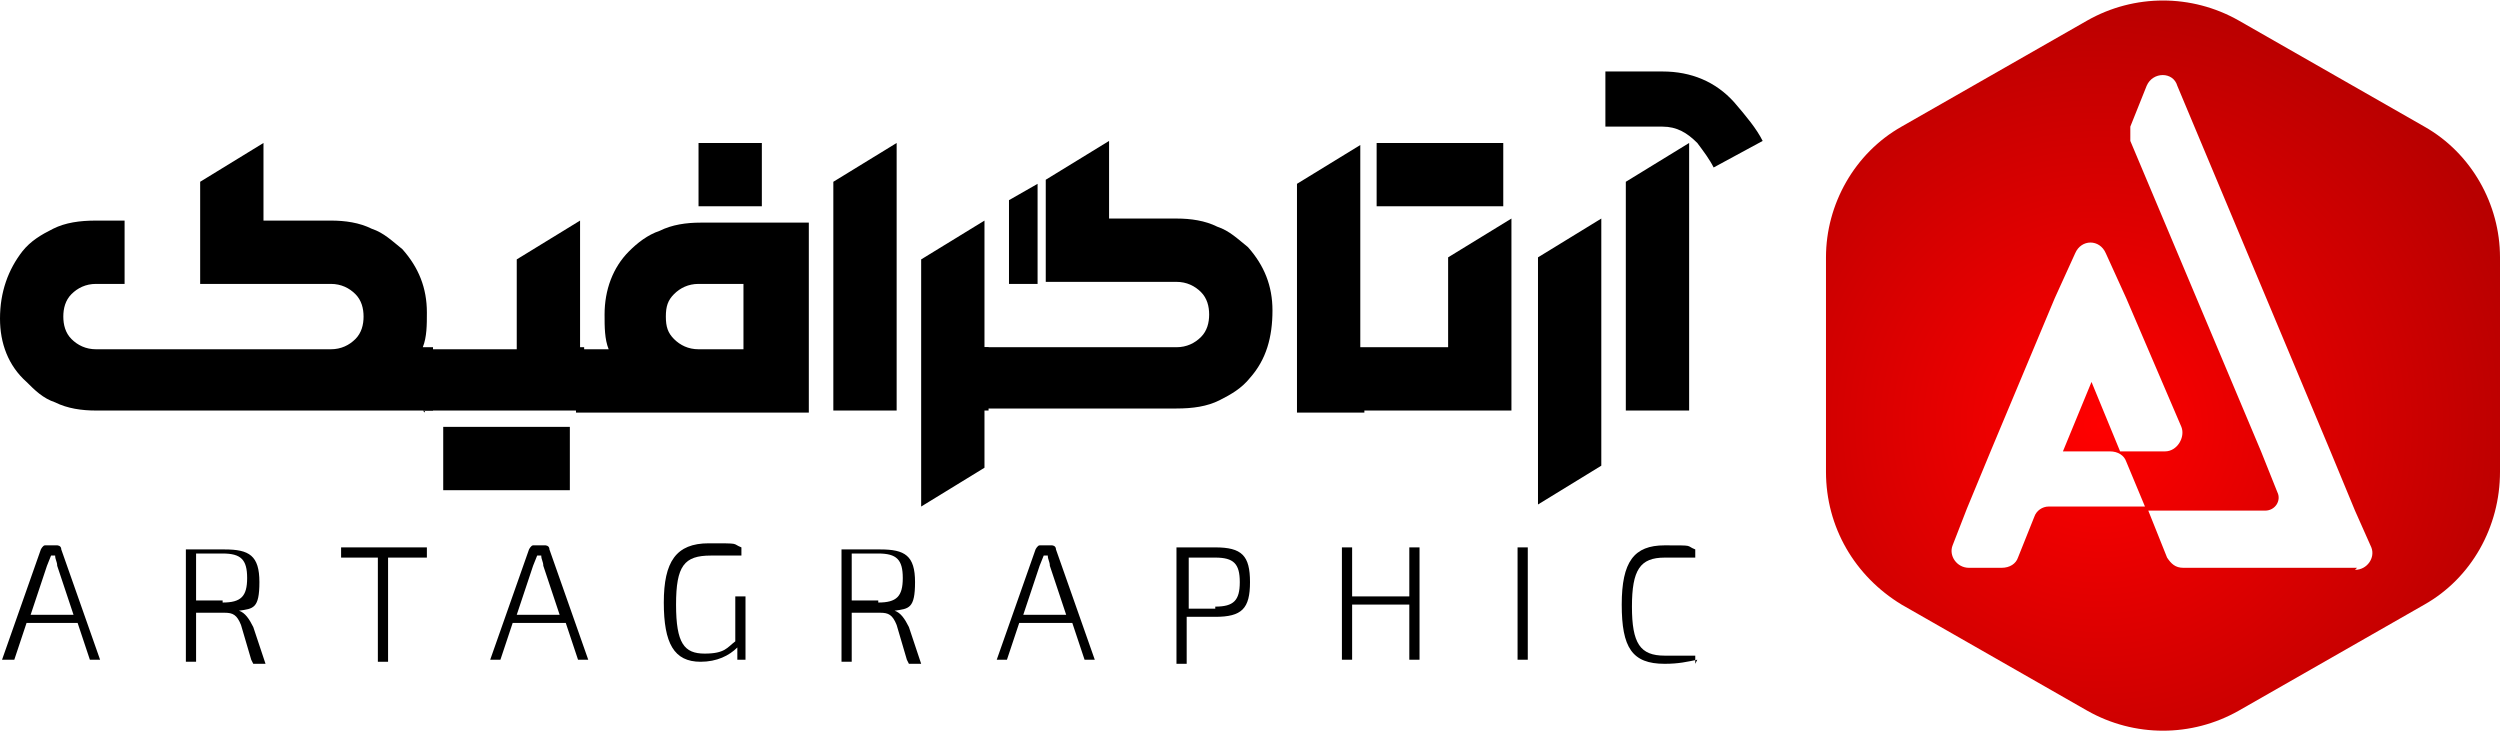
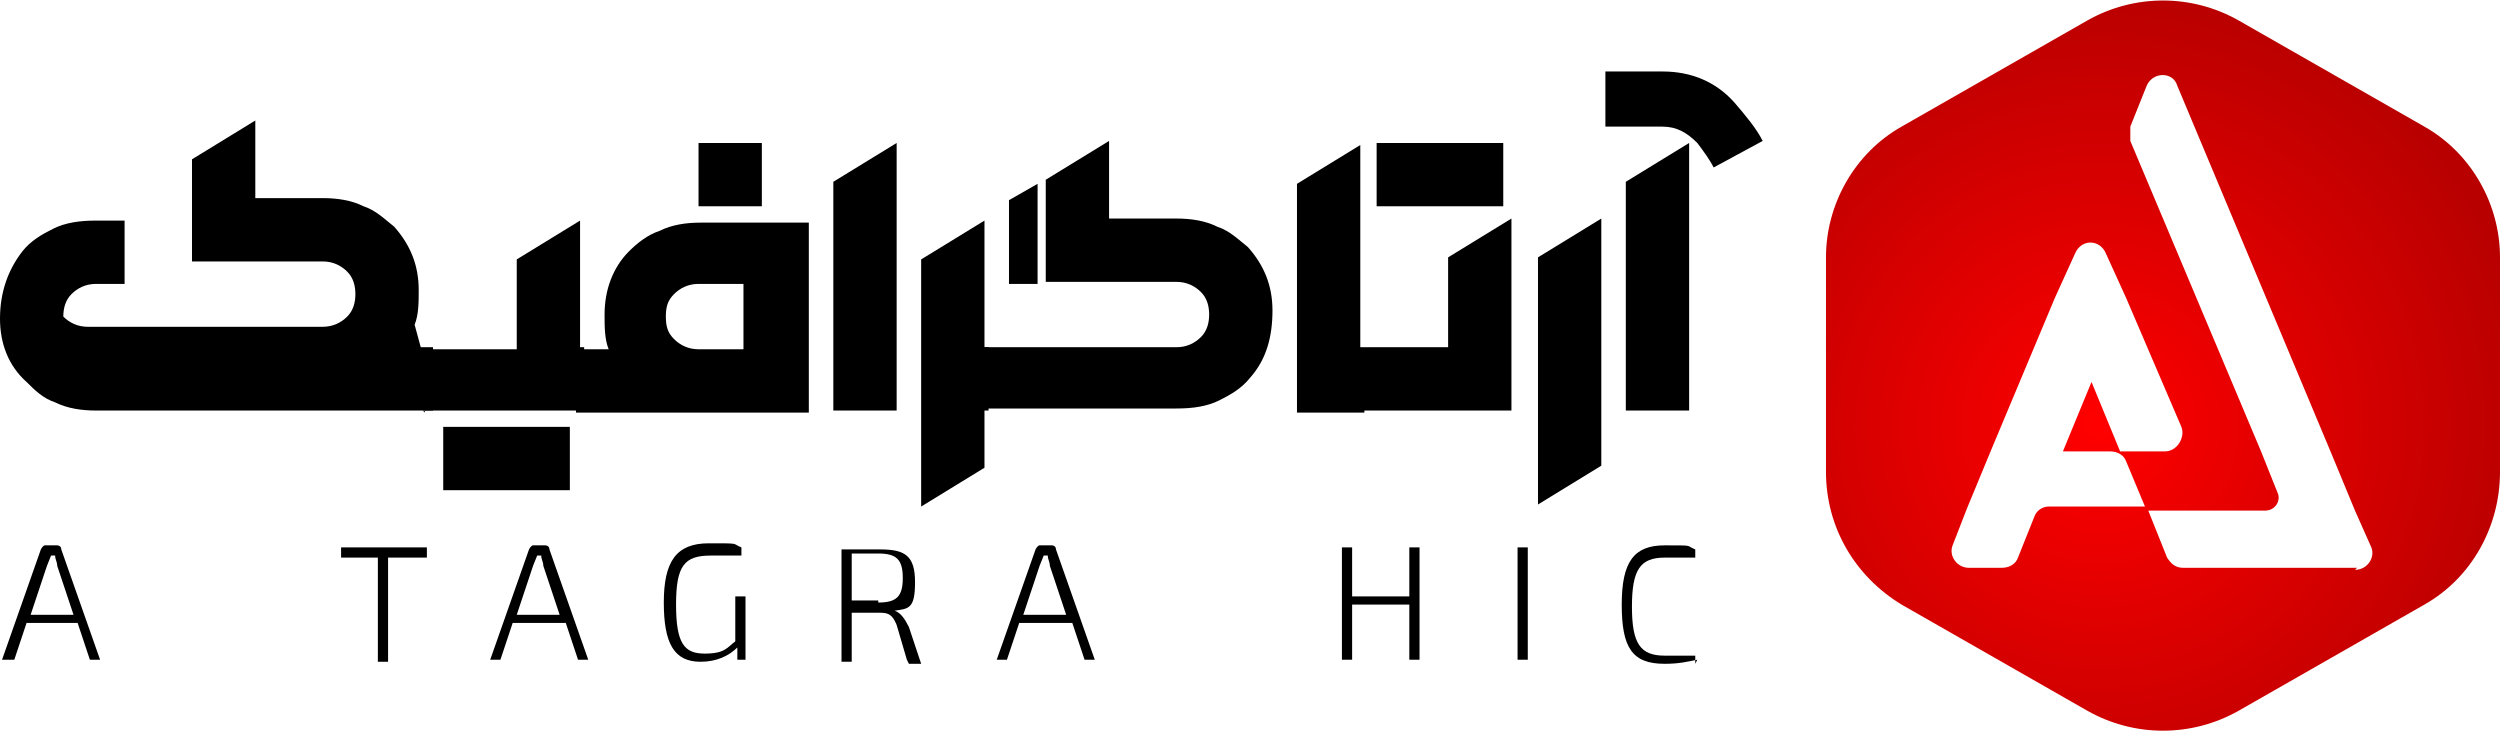
<svg xmlns="http://www.w3.org/2000/svg" id="Layer_2" version="1.1" viewBox="0 0 122.4 35.8">
  <defs>
    <style>
      .st0 {
        fill: url(#radial-gradient);
      }
    </style>
    <radialGradient id="radial-gradient" cx="102.8" cy="20.8" fx="102.8" fy="20.8" r="21.5" gradientUnits="userSpaceOnUse">
      <stop offset="0" stop-color="red" />
      <stop offset="1" stop-color="#b80000" />
    </radialGradient>
  </defs>
  <path class="st0" d="M118.7,6.2l-9.1-5.2c-2.3-1.3-5.1-1.3-7.4,0l-9.1,5.2c-2.3,1.3-3.7,3.8-3.7,6.4v10.5c0,2.7,1.4,5.1,3.7,6.5l9.1,5.2c2.3,1.3,5.1,1.3,7.4,0l9.1-5.2c2.3-1.3,3.7-3.8,3.7-6.5v-10.5c0-2.6-1.4-5.1-3.7-6.4ZM115.4,27.8h-8.5c-.4,0-.6-.2-.8-.5l-1-2.5h-4.8c-.3,0-.6.2-.7.5l-.8,2c-.1.3-.4.5-.8.5h-1.6c-.6,0-1-.6-.8-1.1l.7-1.8,1.2-2.9,3.1-7.4,1-2.2c.3-.7,1.2-.7,1.5,0l1,2.2,2.7,6.3c.2.5-.2,1.2-.8,1.2h-2.2l-1.4-3.4-1.4,3.4h2.3c.4,0,.7.2.8.5l1,2.4h5.8c.5,0,.8-.5.6-.9l-.8-2-6.4-15.2c0-.2,0-.5,0-.7l.8-2c.3-.7,1.3-.7,1.5,0l7.5,17.9,1.2,2.9.8,1.8c.2.5-.2,1.1-.8,1.1Z" />
  <g>
-     <path d="M20.6,17h.6v3.1H4.7c-.7,0-1.4-.1-2-.4-.6-.2-1-.6-1.4-1C.4,17.9,0,16.8,0,15.6c0-1.3.4-2.4,1.1-3.3.4-.5.9-.8,1.5-1.1.6-.3,1.3-.4,2.1-.4h1.4v3.1h-1.4c-.5,0-.9.2-1.2.5-.3.3-.4.7-.4,1.1s.1.8.4,1.1c.3.3.7.5,1.2.5h11.5c.5,0,.9-.2,1.2-.5.3-.3.4-.7.4-1.1s-.1-.8-.4-1.1c-.3-.3-.7-.5-1.2-.5h-6.4v-5l3.1-1.9v3.8h3.3c.7,0,1.4.1,2,.4.6.2,1,.6,1.5,1,.8.9,1.2,1.9,1.2,3.1,0,.6,0,1.2-.2,1.7Z" />
+     <path d="M20.6,17h.6v3.1H4.7c-.7,0-1.4-.1-2-.4-.6-.2-1-.6-1.4-1C.4,17.9,0,16.8,0,15.6c0-1.3.4-2.4,1.1-3.3.4-.5.9-.8,1.5-1.1.6-.3,1.3-.4,2.1-.4h1.4v3.1h-1.4c-.5,0-.9.2-1.2.5-.3.3-.4.7-.4,1.1c.3.3.7.5,1.2.5h11.5c.5,0,.9-.2,1.2-.5.3-.3.4-.7.4-1.1s-.1-.8-.4-1.1c-.3-.3-.7-.5-1.2-.5h-6.4v-5l3.1-1.9v3.8h3.3c.7,0,1.4.1,2,.4.6.2,1,.6,1.5,1,.8.9,1.2,1.9,1.2,3.1,0,.6,0,1.2-.2,1.7Z" />
    <path d="M20.8,20.2v-3.1h4.5v-4.4l3.1-1.9v6.2h.2v3.1h-7.9ZM27.9,20.9v3.1h-6.2v-3.1h6.2Z" />
    <path d="M39.6,10.8v9.4h-11.4v-3.1h1.6c-.2-.5-.2-1.1-.2-1.7,0-1.2.4-2.3,1.2-3.1.4-.4.9-.8,1.5-1,.6-.3,1.3-.4,2-.4h5.3ZM36.4,13.9h-2.2c-.5,0-.9.2-1.2.5-.3.3-.4.6-.4,1.1s.1.8.4,1.1c.3.3.7.5,1.2.5h2.2v-3.1ZM34.2,10.1v-3.1h3.1v3.1h-3.1Z" />
    <path d="M40.8,8.9l3.1-1.9v13.1h-3.1v-11.2Z" />
    <path d="M48.2,17h.2v3.1h-.2v2.8l-3.1,1.9v-12.1l3.1-1.9v6.3Z" />
    <path d="M47.9,17h9.7c.5,0,.9-.2,1.2-.5.3-.3.4-.7.4-1.1s-.1-.8-.4-1.1c-.3-.3-.7-.5-1.2-.5h-6.4v-5l3.1-1.9v3.8h3.3c.7,0,1.4.1,2,.4.6.2,1,.6,1.5,1,.8.9,1.2,1.9,1.2,3.1,0,1.3-.3,2.4-1.1,3.3-.4.5-.9.8-1.5,1.1-.6.3-1.3.4-2.1.4h-9.7v-3.1ZM50.8,9v4.9h-1.4v-4.1l1.4-.8Z" />
    <path d="M63.5,20.2v-11.2l3.1-1.9v10h.2v3.1h-3.3Z" />
    <path d="M66.4,17h4.5v-4.4l3.1-1.9v9.4h-7.7v-3.1ZM67.4,10.1v-3.1h6.2v3.1h-6.2Z" />
    <path d="M75.3,12.6l3.1-1.9v12.1l-3.1,1.9v-12.1Z" />
    <path d="M83.9,8.2c-.2-.4-.5-.8-.8-1.2-.5-.5-1-.8-1.7-.8h-2.8v-2.7h2.8c1.4,0,2.6.5,3.5,1.5.6.7,1.1,1.3,1.4,1.9l-2.4,1.3ZM79.6,8.9l3.1-1.9v13.1h-3.1v-11.2Z" />
  </g>
  <g>
    <path d="M1.3,30.5l-.6,1.8H.1l1.9-5.4c0,0,.1-.2.2-.2h.6c0,0,.2,0,.2.2l1.9,5.4h-.5l-.6-1.8H1.3ZM2.8,27.7c0-.2-.1-.3-.1-.5h-.2l-.2.5-.8,2.4h2.1l-.8-2.4Z" />
-     <path d="M12.3,32.3l-.5-1.7c-.2-.5-.4-.6-.8-.6-.6,0-1.1,0-1.4,0v2.4h-.5v-5.5c.6,0,1,0,1.9,0,1.2,0,1.7.3,1.7,1.6s-.3,1.3-1,1.4h0c.3.1.5.4.7.8l.6,1.8h-.6ZM10.9,29.5c.9,0,1.2-.3,1.2-1.2s-.3-1.2-1.2-1.2-1,0-1.3,0v2.3h1.3Z" />
    <path d="M19,27.3v5.1h-.5v-5.1h-1.8v-.5h4.2v.5h-1.8Z" />
    <path d="M25.1,30.5l-.6,1.8h-.5l1.9-5.4c0,0,.1-.2.2-.2h.6c0,0,.2,0,.2.2l1.9,5.4h-.5l-.6-1.8h-2.4ZM26.6,27.7c0-.2-.1-.3-.1-.5h-.2l-.2.5-.8,2.4h2.1l-.8-2.4Z" />
    <path d="M36.5,32.3h-.4v-.6c-.4.4-1,.7-1.8.7-1.3,0-1.8-.9-1.8-2.9s.6-2.9,2.2-2.9,1.1,0,1.6.2v.4c-.6,0-1,0-1.5,0-1.3,0-1.7.5-1.7,2.4s.4,2.4,1.4,2.4,1.1-.3,1.5-.6v-2.2h.5v3.2Z" />
    <path d="M44.4,32.3l-.5-1.7c-.2-.5-.4-.6-.8-.6-.6,0-1.1,0-1.4,0v2.4h-.5v-5.5c.6,0,1,0,1.9,0,1.2,0,1.7.3,1.7,1.6s-.3,1.3-1,1.4h0c.3.1.5.4.7.8l.6,1.8h-.6ZM43,29.5c.9,0,1.2-.3,1.2-1.2s-.3-1.2-1.2-1.2-1,0-1.3,0v2.3h1.3Z" />
    <path d="M49.9,30.5l-.6,1.8h-.5l1.9-5.4c0,0,.1-.2.2-.2h.6c0,0,.2,0,.2.2l1.9,5.4h-.5l-.6-1.8h-2.4ZM51.4,27.7c0-.2-.1-.3-.1-.5h-.2l-.2.5-.8,2.4h2.1l-.8-2.4Z" />
-     <path d="M57.6,26.8c.6,0,1,0,1.9,0,1.3,0,1.7.4,1.7,1.7s-.4,1.7-1.7,1.7-1,0-1.4,0v2.3h-.5v-5.5ZM59.5,29.7c.9,0,1.2-.3,1.2-1.2s-.3-1.2-1.2-1.2-1,0-1.3,0v2.5h1.3Z" />
    <path d="M69.5,32.3h-.5v-2.7h-2.8v2.7h-.5v-5.5h.5v2.4h2.8v-2.4h.5v5.5Z" />
    <path d="M74.3,32.3v-5.5h.5v5.5h-.5Z" />
    <path d="M83.1,32.3c-.5.1-.9.2-1.6.2-1.6,0-2.1-.8-2.1-2.9s.6-2.9,2.1-2.9,1,0,1.5.2v.4c-.5,0-.8,0-1.5,0-1.2,0-1.6.6-1.6,2.4s.4,2.4,1.6,2.4,1.1,0,1.5,0v.4Z" />
  </g>
</svg>